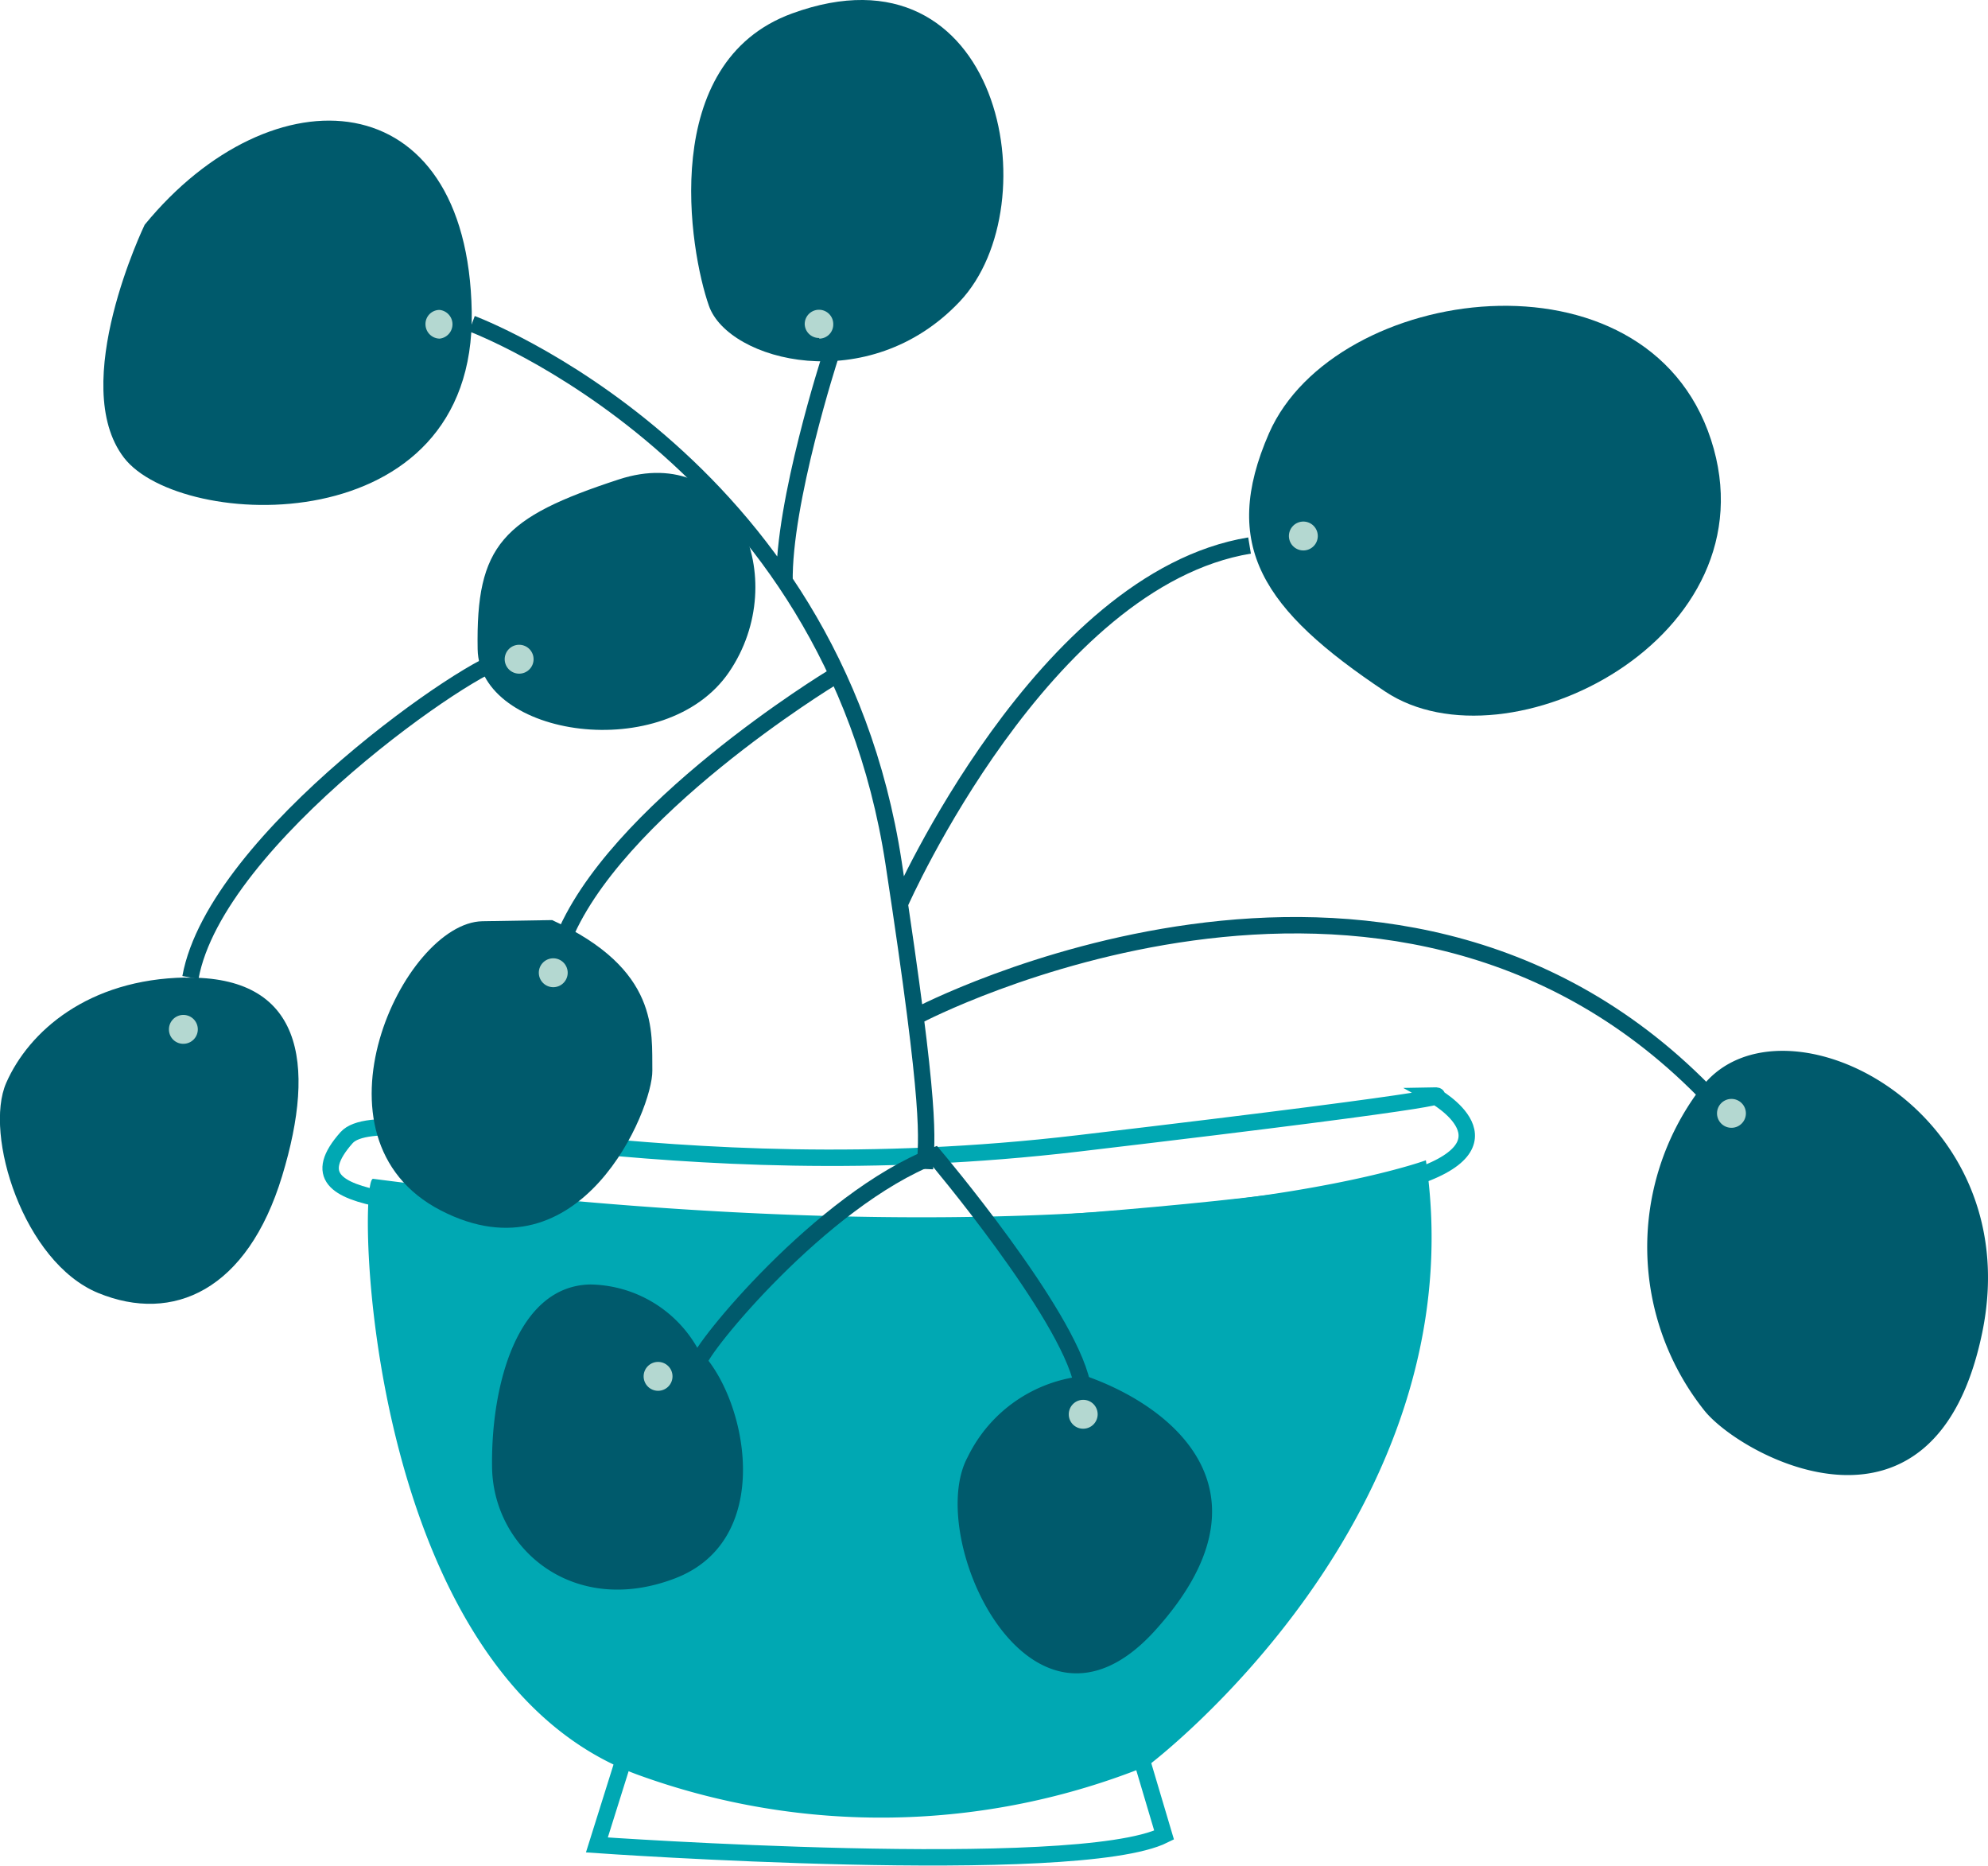
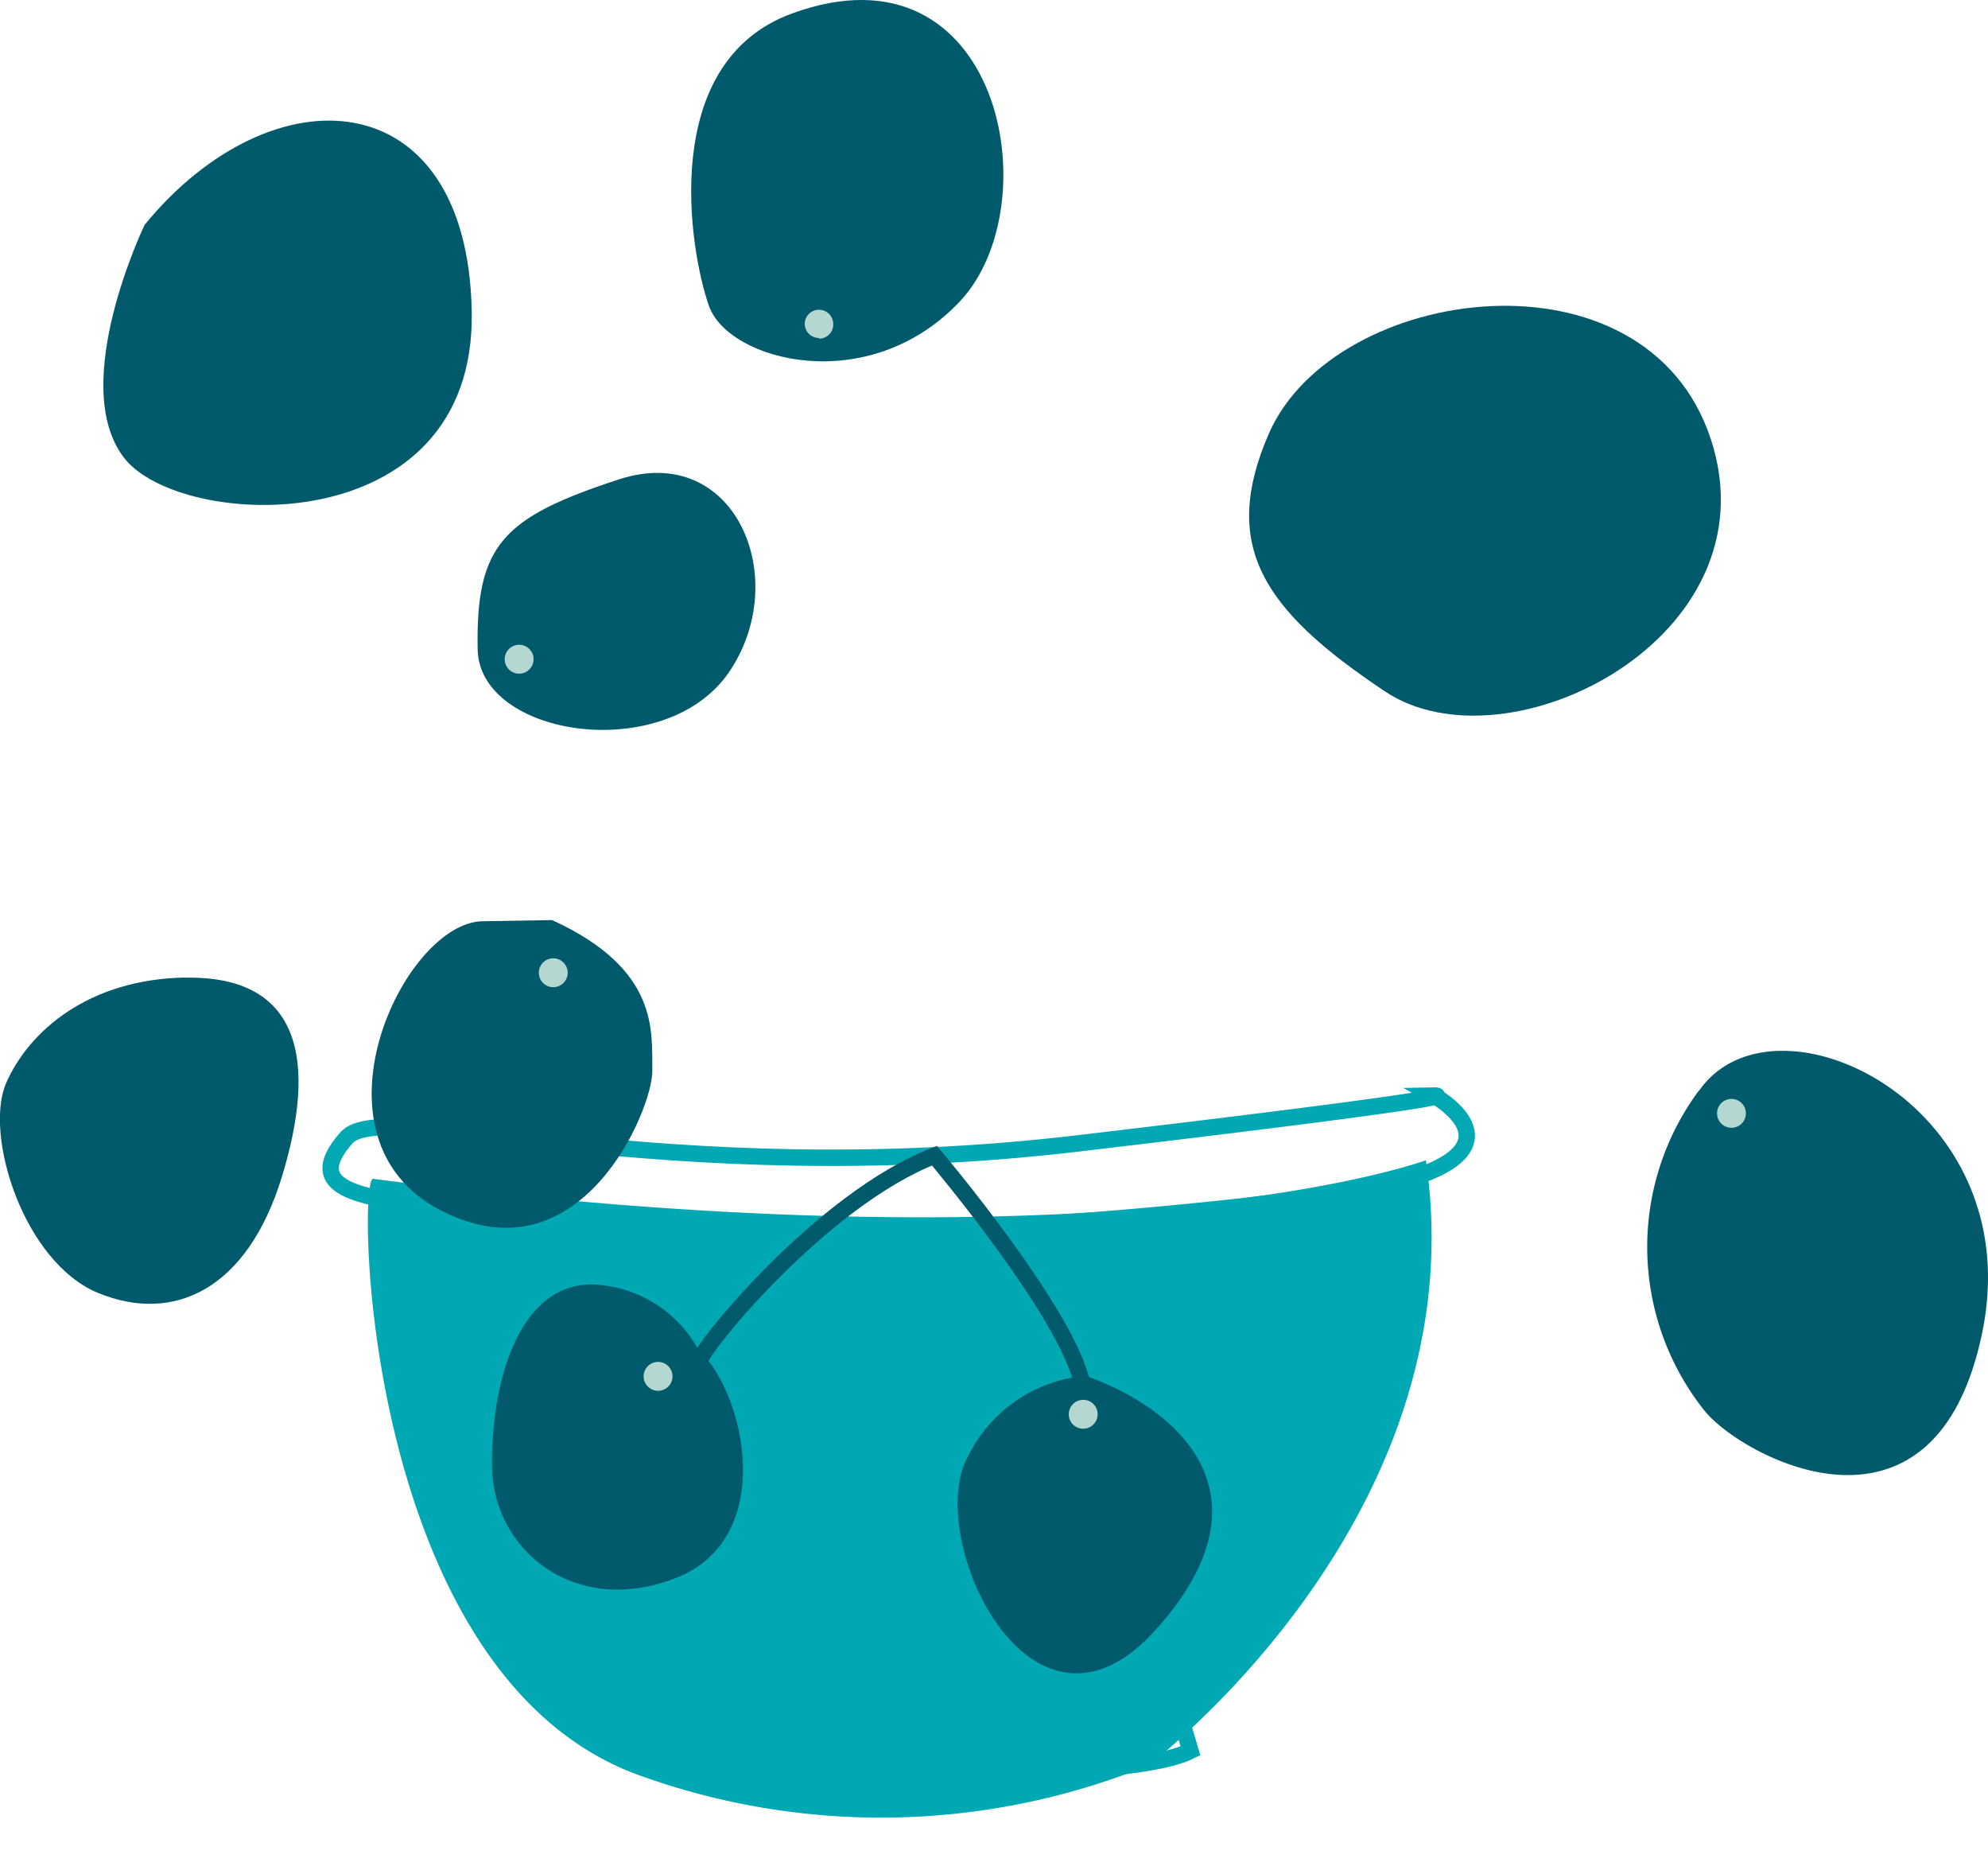
<svg xmlns="http://www.w3.org/2000/svg" viewBox="0 0 121.2 113.71">
  <defs>
    <style>.cls-1,.cls-4{fill:none;stroke-width:1px;}.cls-1{stroke:#00a8b3;}.cls-2{fill:#005a6c;}.cls-3{fill:#00a8b3;}.cls-4{stroke:#005a6c;}.cls-5{fill:#b4d8d1;}</style>
  </defs>
  <title>Asset 2</title>
  <g id="Layer_2" data-name="Layer 2">
    <g id="Layer_1-2" data-name="Layer 1">
-       <path class="cls-1" d="M38,107.32l-1.61,5.13s29.24,2.05,34.58-.6l-1.51-5.08" />
+       <path class="cls-1" d="M38,107.32s29.24,2.05,34.58-.6l-1.51-5.08" />
      <path class="cls-2" d="M8.82,13.7C16.59,4.22,28.51,4.86,28.76,19S11,32.37,7.56,27.9,8.82,13.7,8.82,13.7Z" />
      <path class="cls-2" d="M48.29.82C61-3.82,64.08,12.47,58.52,18.37s-14.11,3.65-15.3.27S40.12,3.8,48.29.82Z" />
      <path class="cls-2" d="M77.37,26.4c4-9.09,23-11.68,26.94.39S91.91,47.12,84.45,42.15,74.37,33.26,77.37,26.4Z" />
      <path class="cls-2" d="M103.58,66.49c4.56-6.59,20.14.78,17.27,14.72S106.24,88.83,103.93,86a16,16,0,0,1-.34-19.55Z" />
      <path class="cls-2" d="M11.32,59.59c7.07-.12,8,5.12,5.88,12.09s-6.65,9-11.21,7.13S-1,69.14.38,66s5-6.32,10.94-6.42Z" />
      <path class="cls-2" d="M29.12,39.57c.09,5.37,11.46,7.07,15.33,1.39s.38-14.06-6.72-11.74-8.72,4-8.61,10.35Z" />
      <path class="cls-1" d="M21.13,69.34c2.28-2.52,19.21,3.35,44.61.35s21.68-2.92,21.68-2.92,5.44,3-1.61,5.13-43.58,4.71-51.26,2.87S17,74,21.13,69.34Z" />
      <path class="cls-3" d="M22.75,71.85c-1-.13-.67,30.08,16.07,36.3A43.38,43.38,0,0,0,70,107.61S90.15,92.47,86.93,70.72c0,0-18.87,7-64.18,1.13Z" />
-       <path class="cls-4" d="M28.77,19.73S50.71,27.89,54.48,52.6c2.37,15.53,2,16.63,1.91,18.65M56,61.88s28.53-15,47.86,4.6M54.9,55s8.7-19.68,21.28-21.75M50.61,21.76s-2.87,8.87-2.78,13.73m2.87,5.83S37.29,49.46,34.25,57.47M30.77,40.19c-1.64,0-17.61,10.86-19.16,19.39" />
      <path class="cls-5" d="M49.94,20.64a.86.86,0,0,0,.86-.89.87.87,0,1,0-1.74,0,.87.87,0,0,0,.89.85Z" />
-       <path class="cls-5" d="M26.8,20.64a.88.88,0,0,0,0-1.75.86.86,0,0,0-.86.89.88.88,0,0,0,.89.86Z" />
      <path class="cls-5" d="M31.66,41.06a.88.88,0,1,0-.89-.86.88.88,0,0,0,.89.86Z" />
-       <path class="cls-5" d="M11.19,63.62a.88.88,0,1,0-.89-.86.87.87,0,0,0,.89.86Z" />
-       <path class="cls-5" d="M79.47,33.55a.88.88,0,1,0-.89-.86.88.88,0,0,0,.89.86Z" />
      <path class="cls-5" d="M105.57,68.74a.88.88,0,1,0-.89-.86.88.88,0,0,0,.89.86Z" />
      <path class="cls-2" d="M42.62,82.29c2.88,2.78,4.74,11.53-1.46,13.91S30.08,94.41,30,89.45s1.51-11.09,6-11.16a7.64,7.64,0,0,1,6.59,4Z" />
      <path class="cls-2" d="M66.18,83.86C71.6,85.75,78,91,70.42,99.38S56.31,93.72,59,88.8a8.84,8.84,0,0,1,7.16-4.94Z" />
      <path class="cls-5" d="M40.13,84.77a.88.88,0,1,0-.89-.86.88.88,0,0,0,.89.86Z" />
      <path class="cls-5" d="M66.05,87.08a.88.88,0,1,0-.89-.86.87.87,0,0,0,.89.86Z" />
      <path class="cls-4" d="M42.63,83c0-.69,7.4-9.86,14.34-12.56,0,0,8.08,9.55,9,13.89" />
      <path class="cls-2" d="M33.66,56.08c6.57,3,6.07,6.82,6.11,9.17S35.4,78.17,26.88,73.78s-2.29-17.54,2.53-17.63l4.25-.07Z" />
      <path class="cls-5" d="M33.74,60.17a.88.88,0,1,0-.89-.86.88.88,0,0,0,.89.86Z" />
    </g>
  </g>
</svg>